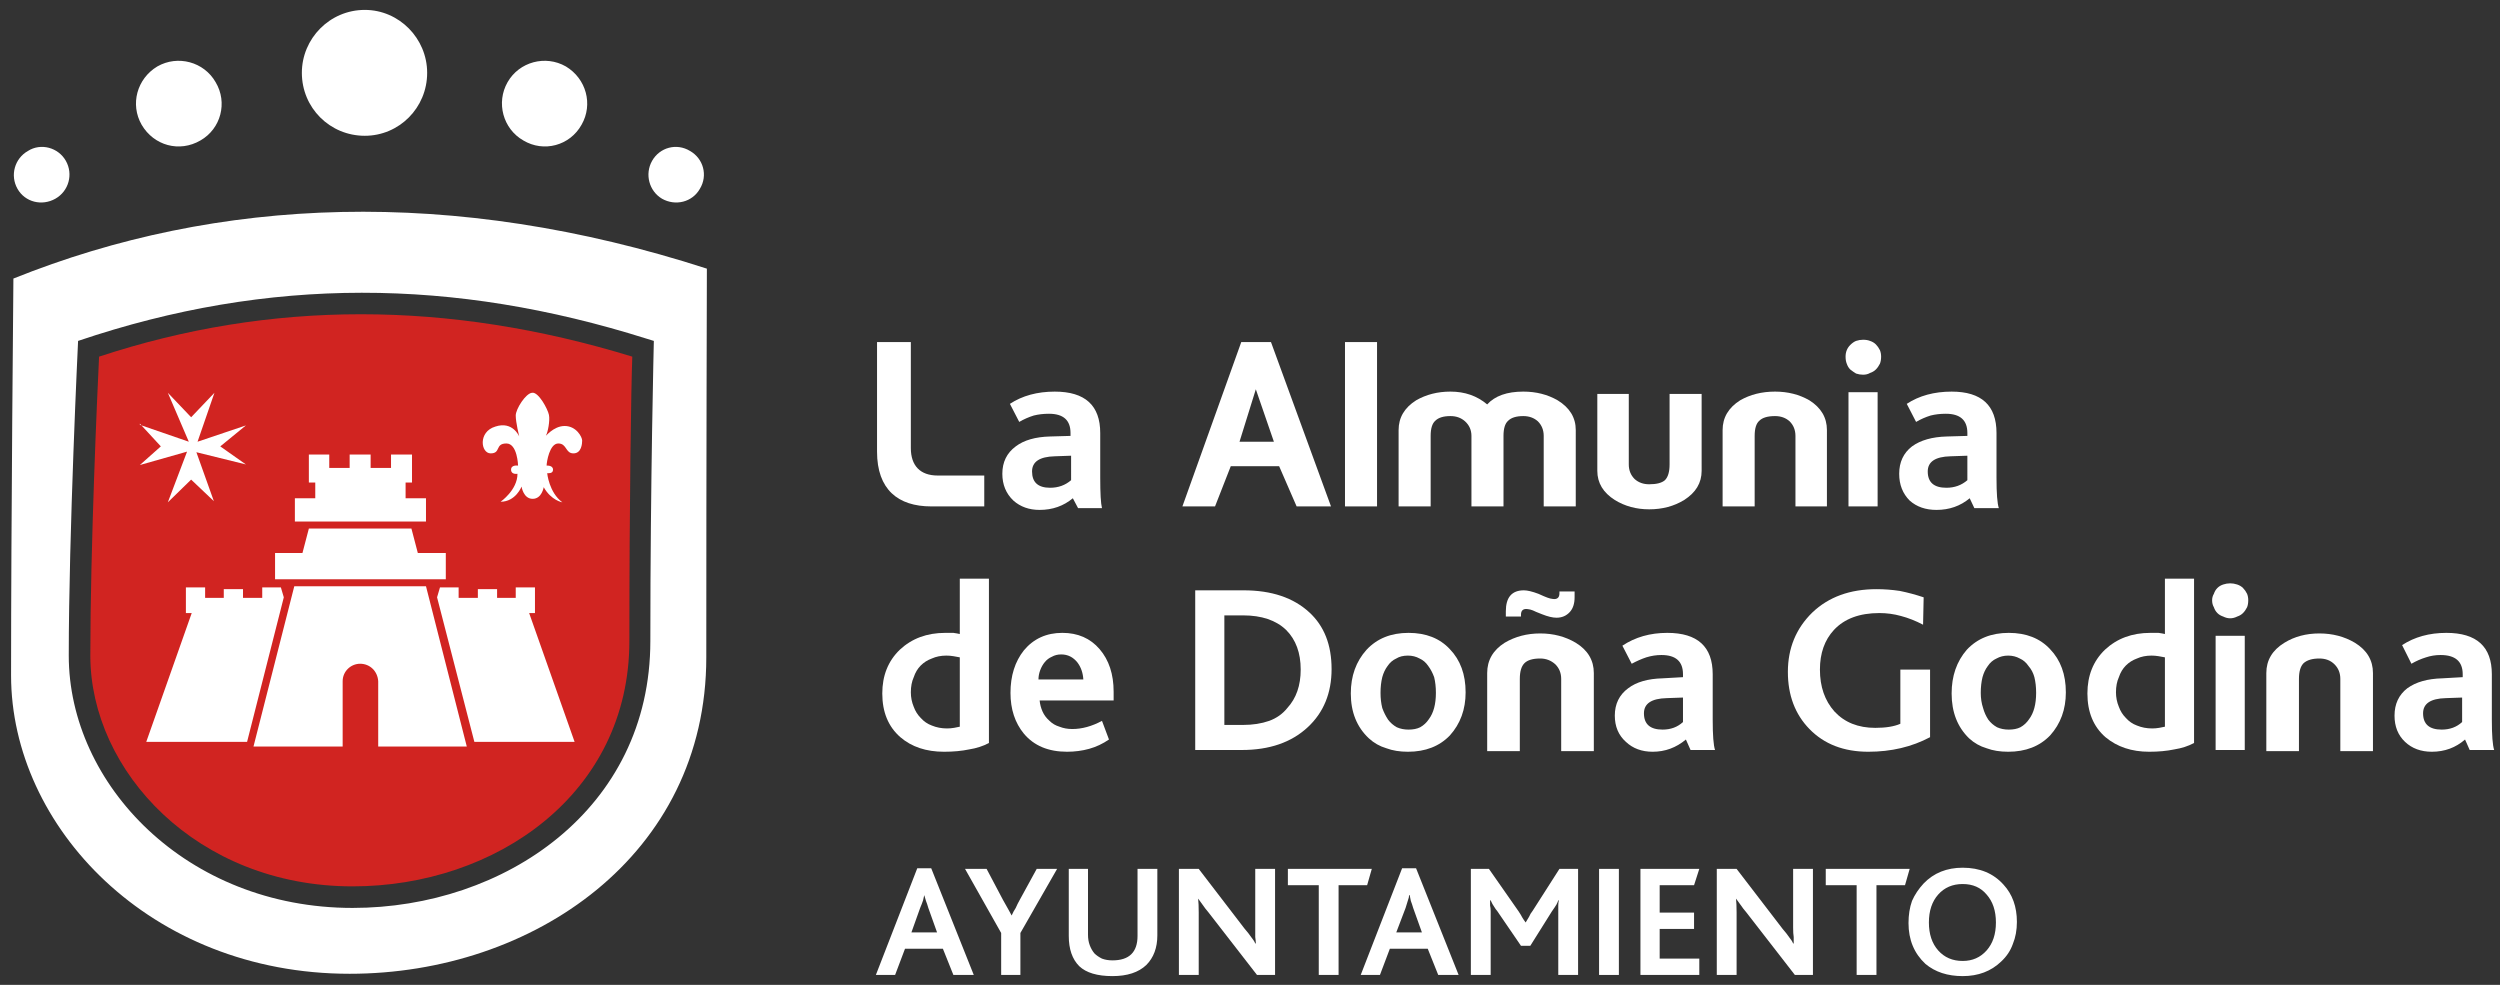
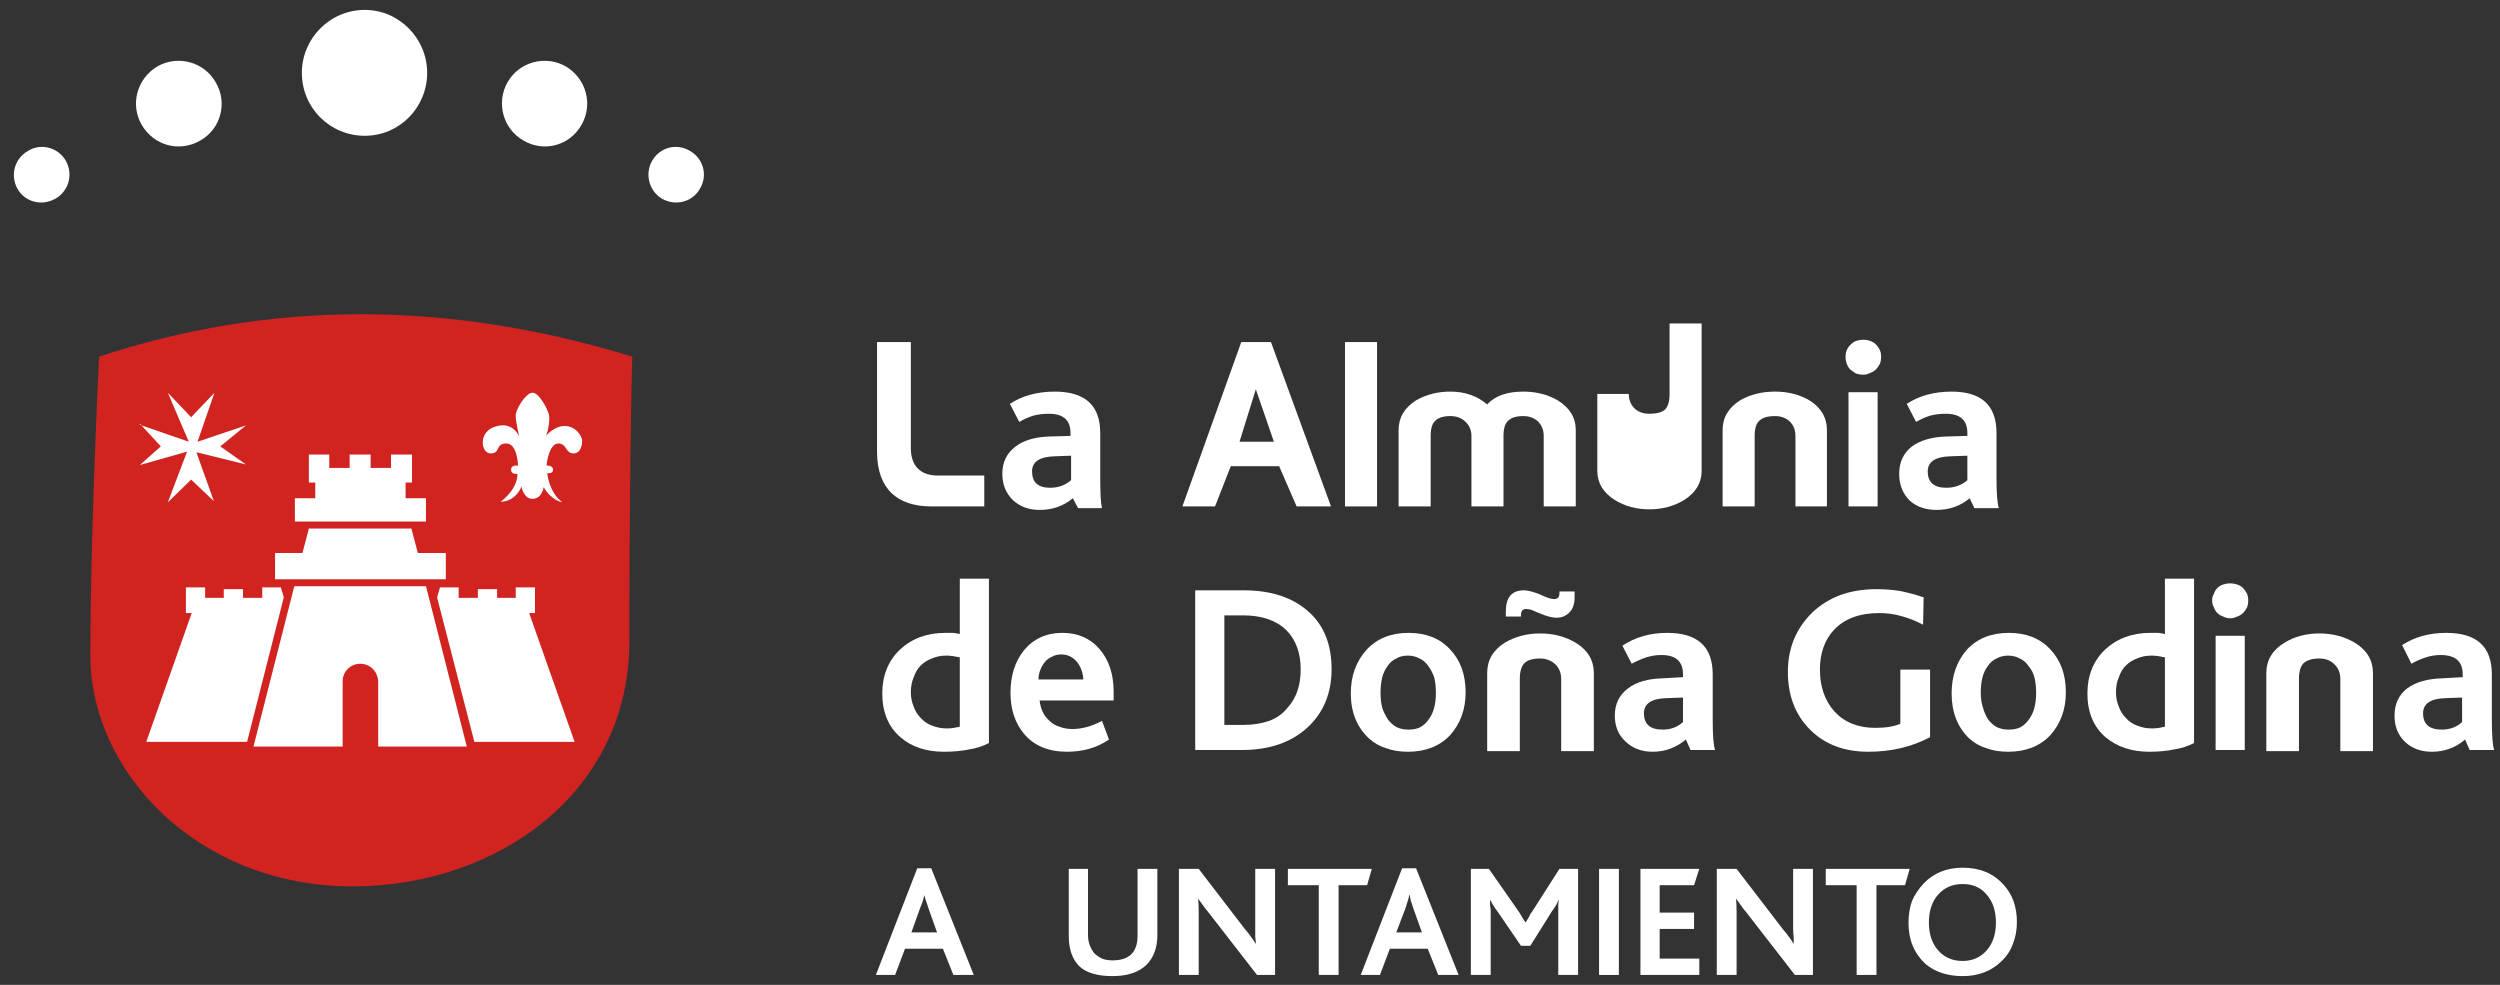
<svg xmlns="http://www.w3.org/2000/svg" version="1.2" viewBox="0 0 429 169" width="429" height="169">
  <rect x="0" y="0" width="429" height="169" fill="#333333" stroke="none" />
  <title>Primer plano</title>
  <style>
		.s0 { fill: #ffffff } 
		.s1 { fill: #d12421 } 
	</style>
  <g id="Primer plano">
    <path id="&lt;Path&gt;" class="s0" d="m407.2 128.9h-5.6v-12.4q0-1.5-1-2.5-1-1-2.6-1-1.8 0-2.7 0.8-0.8 0.8-0.8 2.7v12.4h-5.6v-13.4q0-3.3 3.1-5.2 2.6-1.6 6-1.6 3.4 0 6.1 1.6 3.1 1.9 3.1 5.2z" />
    <path id="&lt;Compound Path&gt;" fill-rule="evenodd" class="s0" d="m169.7 127.5q-1.5 0.8-3.4 1.1-1.9 0.4-4.3 0.4-4.6 0-7.5-2.5-3.1-2.7-3.1-7.5 0-4.6 3-7.5 3.1-2.9 7.8-2.9 0.8 0 1.4 0 0.7 0.1 1.1 0.2v-9.5h5zm-5-14.7q-0.6-0.1-1.1-0.2-0.6-0.1-1.2-0.1-1.4 0-2.5 0.5-1.1 0.4-1.9 1.2-0.8 0.8-1.2 2-0.5 1.1-0.5 2.6 0 1.3 0.5 2.5 0.4 1.1 1.2 1.9 0.8 0.9 1.9 1.3 1.2 0.5 2.6 0.5 0.6 0 1.2-0.1 0.5-0.1 1-0.2z" />
    <path id="&lt;Compound Path&gt;" fill-rule="evenodd" class="s0" d="m178.4 120.2q0.1 1 0.5 1.9 0.4 0.9 1.2 1.6 0.7 0.7 1.7 1 1 0.4 2.2 0.4 2.5 0 5.1-1.4l1.2 3.2q-1.6 1.1-3.4 1.6-1.8 0.5-3.8 0.5-4.8 0-7.4-3.1-2.3-2.8-2.3-7 0-4.4 2.3-7.3 2.5-3 6.6-3 4 0 6.4 2.8 2.4 2.8 2.4 7.3v1.5zm7.5-3.6q-0.1-1.7-1-2.9-1.1-1.4-2.8-1.4-0.9 0-1.6 0.4-0.7 0.3-1.2 0.9-0.5 0.6-0.8 1.4-0.3 0.8-0.3 1.6z" />
    <path id="&lt;Compound Path&gt;" fill-rule="evenodd" class="s0" d="m228.5 114.8q0 6.2-4.1 10-4.2 3.9-11.3 3.9h-8v-27.4h8.3q7.2 0 11.3 3.8 3.8 3.5 3.8 9.7zm-5.3 0.1q0-4.3-2.5-6.8-2.6-2.5-7.4-2.5h-3.2v18.8h3.2q2.5 0 4.5-0.7 1.9-0.7 3.1-2.2 2.3-2.5 2.3-6.6z" />
    <path id="&lt;Compound Path&gt;" fill-rule="evenodd" class="s0" d="m251.5 118.8q0 4.4-2.7 7.4-2.7 2.8-7.2 2.8-2.1 0-3.7-0.6-1.7-0.5-3-1.7-3.1-2.9-3.1-7.7 0-4.5 2.7-7.5 2.7-2.9 7.2-2.9 4.5 0 7.1 2.8 2.7 2.8 2.7 7.4zm-5.1 0.1q0-1.5-0.3-2.7-0.4-1.1-1-1.9-0.6-0.9-1.5-1.3-0.9-0.5-2-0.5-1.2 0-2 0.5-0.9 0.4-1.5 1.3-0.6 0.8-0.9 1.9-0.3 1.2-0.3 2.7 0 1.4 0.3 2.6 0.4 1.1 1 2 0.6 0.8 1.5 1.3 0.9 0.4 2 0.4 1.2 0 2-0.4 0.9-0.5 1.5-1.4 1.2-1.6 1.2-4.5z" />
    <g id="&lt;Group&gt;">
      <path id="&lt;Path&gt;" class="s0" d="m273.5 128.9h-5.6v-12.4q0-1.5-1-2.5-1.1-1-2.6-1-1.9 0-2.7 0.8-0.8 0.8-0.8 2.7v12.4h-5.6v-13.4q0-3.3 3-5.2 2.7-1.6 6.1-1.6 3.4 0 6.1 1.6 3.1 1.9 3.1 5.2z" />
      <path id="&lt;Path&gt;" class="s0" d="m270.2 102.5q0 1.6-0.8 2.5-0.9 1-2.3 1-1 0-2.5-0.6l-1-0.4q-0.6-0.3-1-0.4-0.5-0.1-0.7-0.1-0.9 0-0.9 1v0.3h-2.6v-0.9q0-3.6 3.1-3.6 0.9 0 2.5 0.6l0.9 0.4q0.7 0.3 1.1 0.4 0.5 0.1 0.7 0.1 0.9 0 0.9-1v-0.3h2.6z" />
    </g>
    <path id="&lt;Compound Path&gt;" fill-rule="evenodd" class="s0" d="m290.1 128.7l-0.8-1.8q-2.5 2.1-5.7 2.1-2.8 0-4.6-1.7-1.9-1.7-1.9-4.5 0-3 2.3-4.7 2.1-1.6 5.9-1.7l3.5-0.2v-0.5q0-3.3-3.7-3.3-1.3 0-2.6 0.4-1.2 0.4-2.5 1.1l-1.6-3.1q3.3-2.2 7.7-2.2 7.8 0 7.8 7.1v7.8q0 4 0.4 5.2zm-1.3-9l-2.8 0.1q-3.9 0.1-3.9 2.6 0 2.8 3.2 2.8 2.1 0 3.5-1.3z" />
    <path id="&lt;Compound Path&gt;" class="s0" d="m331.2 126.5q-4.7 2.5-10.6 2.5-6.3 0-10.1-3.9-3.7-3.8-3.7-9.8 0-6.1 4.2-10.2 4.2-4 11-4 2 0 4 0.3 2 0.4 4.1 1.1l-0.1 4.7q-1.9-1-3.8-1.5-1.8-0.5-3.7-0.5-5.1 0-7.8 2.9-2.4 2.6-2.4 6.8 0 4.4 2.5 7.2 2.6 2.8 7 2.8 2.7 0 4.3-0.7v-9.3h5.1z" />
    <path id="&lt;Compound Path&gt;" fill-rule="evenodd" class="s0" d="m354.5 118.8q0 4.4-2.7 7.4-2.7 2.8-7.2 2.8-2.1 0-3.7-0.6-1.7-0.5-3-1.7-3-2.9-3-7.7 0-4.5 2.6-7.5 2.7-2.9 7.2-2.9 4.5 0 7.1 2.8 2.7 2.8 2.7 7.4zm-5.1 0.1q0-1.5-0.3-2.7-0.3-1.1-1-1.9-0.6-0.9-1.5-1.3-0.9-0.5-2-0.5-1.1 0-2 0.5-0.9 0.4-1.5 1.3-0.6 0.8-0.9 1.9-0.3 1.2-0.3 2.7 0 1.4 0.4 2.6 0.3 1.1 0.9 2 0.6 0.8 1.5 1.3 0.9 0.4 2 0.4 1.2 0 2-0.4 0.9-0.5 1.5-1.4 1.2-1.6 1.2-4.5z" />
    <path id="&lt;Compound Path&gt;" fill-rule="evenodd" class="s0" d="m376.5 127.5q-1.5 0.8-3.4 1.1-1.9 0.4-4.3 0.4-4.5 0-7.5-2.5-3.1-2.7-3.1-7.5 0-4.6 3-7.5 3.1-2.9 7.8-2.9 0.8 0 1.4 0 0.7 0.1 1.1 0.2v-9.5h5zm-5-14.7q-0.6-0.1-1.1-0.2-0.6-0.1-1.2-0.1-1.4 0-2.5 0.5-1.1 0.4-1.9 1.2-0.8 0.8-1.2 2-0.5 1.1-0.5 2.6 0 1.3 0.5 2.5 0.4 1.1 1.2 1.9 0.8 0.9 1.9 1.3 1.2 0.5 2.6 0.5 0.6 0 1.2-0.1 0.5-0.1 1-0.2z" />
    <path id="&lt;Compound Path&gt;" class="s0" d="m385.8 103q0 0.7-0.2 1.2-0.3 0.6-0.7 1-0.4 0.4-1 0.6-0.6 0.3-1.2 0.3-0.6 0-1.2-0.3-0.6-0.2-1-0.6-0.4-0.4-0.6-1-0.3-0.5-0.3-1.2 0-0.6 0.3-1.1 0.2-0.6 0.6-1 0.4-0.4 1-0.6 0.6-0.2 1.2-0.2 0.6 0 1.2 0.2 0.6 0.2 1 0.6 0.4 0.4 0.7 1 0.2 0.5 0.2 1.1zm-5.6 6.1h5v19.6h-5z" />
    <g id="&lt;Group&gt;">
      <path id="&lt;Path&gt;" class="s0" d="m168.9 86.9h-9.1c-5.7 0-9.3-2.9-9.3-9.4v-18.8h5.8v18.2c0 3 1.6 4.7 4.6 4.7 1.4 0 8 0 8 0z" />
      <path id="&lt;Compound Path&gt;" fill-rule="evenodd" class="s0" d="m228.4 86.9h-5.9l-3-6.9h-8.3l-2.7 6.9h-5.6l10.1-28.2h5.1zm-9.8-11.1l-3.1-9-2.8 9z" />
      <path id="&lt;Path&gt;" class="s0" d="m313.5 86.9h-5.4v-12.1q0-1.5-1-2.5-1-0.9-2.5-0.9-1.9 0-2.7 0.8-0.8 0.7-0.8 2.6v12.1h-5.5v-13.1q0-3.2 3-5.1 2.6-1.5 6-1.5 3.3 0 5.9 1.5 3 1.9 3 5.1z" />
-       <path id="&lt;Path&gt;" class="s0" d="m292 80.8q0 3.1-3 5-2.6 1.6-6 1.6-3.3 0-5.9-1.6-3-1.9-3-5v-13.2h5.4v12.1q0 1.5 1 2.5 1 0.9 2.5 0.9 1.9 0 2.7-0.7 0.8-0.8 0.8-2.7v-12.1h5.5z" />
+       <path id="&lt;Path&gt;" class="s0" d="m292 80.8q0 3.1-3 5-2.6 1.6-6 1.6-3.3 0-5.9-1.6-3-1.9-3-5v-13.2h5.4q0 1.5 1 2.5 1 0.9 2.5 0.9 1.9 0 2.7-0.7 0.8-0.8 0.8-2.7v-12.1h5.5z" />
      <path id="&lt;Path&gt;" class="s0" d="m270.4 86.9h-5.5v-12.1q0-1.5-1-2.5-1-0.9-2.5-0.9-1.8 0-2.6 0.8-0.8 0.7-0.8 2.6v12.1h-5.5v-12.1q0-1.5-1.1-2.5-1-0.9-2.5-0.9-1.8 0-2.6 0.8-0.8 0.7-0.8 2.6v12.1h-5.5v-13.1q0-3.2 3-5.1 2.6-1.5 5.9-1.5 3.7 0 6.3 2.2 2-2.2 6.2-2.2 3.3 0 5.9 1.5 3.1 1.9 3.1 5.1z" />
      <path id="&lt;Path&gt;" class="s0" d="m230.8 58.7h5.5v28.2h-5.5z" />
      <path id="&lt;Compound Path&gt;" fill-rule="evenodd" class="s0" d="m338.8 87.2l-0.8-1.7q-2.4 2-5.7 2-2.8 0-4.6-1.6-1.8-1.8-1.8-4.6 0-3 2.2-4.7 2.2-1.6 6-1.7l3.5-0.1v-0.5q0-3.3-3.7-3.3-1.4 0-2.6 0.3-1.3 0.4-2.5 1.1l-1.6-3.1q3.2-2.1 7.7-2.1 7.7 0 7.7 7.1v7.7q0 4 0.4 5.2zm-1.2-9l-2.9 0.1q-3.9 0.1-3.9 2.6 0 2.8 3.2 2.8 2.1 0 3.6-1.3z" />
      <path id="&lt;Compound Path&gt;" fill-rule="evenodd" class="s0" d="m185 87.2l-0.9-1.7q-2.4 2-5.7 2-2.7 0-4.5-1.6-1.9-1.8-1.9-4.6 0-3 2.3-4.7 2.1-1.6 5.9-1.7l3.5-0.1v-0.5q0-3.3-3.7-3.3-1.4 0-2.6 0.3-1.3 0.4-2.5 1.1l-1.6-3.1q3.2-2.1 7.7-2.1 7.8 0 7.8 7.1v7.7q0 4 0.3 5.2zm-1.2-9l-2.8 0.1q-3.9 0.1-3.9 2.6 0 2.8 3.1 2.8 2.1 0 3.6-1.3z" />
      <path id="&lt;Compound Path&gt;" class="s0" d="m322.8 61.2q0 0.7-0.2 1.2-0.3 0.6-0.7 1-0.4 0.4-1 0.6-0.5 0.3-1.2 0.3-0.6 0-1.2-0.2-0.5-0.3-1-0.7-0.4-0.4-0.6-1-0.2-0.5-0.2-1.2 0-0.6 0.2-1.1 0.2-0.5 0.6-0.9 0.5-0.5 1-0.7 0.6-0.2 1.2-0.2 0.7 0 1.2 0.2 0.6 0.2 1 0.6 0.4 0.4 0.7 1 0.2 0.5 0.2 1.1zm-5.6 6.1h5v19.6h-5z" />
    </g>
    <path id="&lt;Compound Path&gt;" fill-rule="evenodd" class="s0" d="m423.8 128.7l-0.8-1.8q-2.4 2.1-5.7 2.1-2.8 0-4.6-1.7-1.8-1.7-1.8-4.5 0-3 2.2-4.7 2.2-1.6 6-1.7l3.5-0.2v-0.5q0-3.3-3.8-3.3-1.3 0-2.5 0.4-1.3 0.4-2.5 1.1l-1.6-3.2q3.2-2.1 7.6-2.1 7.8 0 7.8 7.1v7.8q0 4 0.4 5.2zm-1.3-9l-2.8 0.1q-3.9 0.1-3.9 2.6 0 2.8 3.2 2.8 2.1 0 3.5-1.3z" />
    <g id="&lt;Group&gt;">
      <path id="&lt;Path&gt;" class="s0" d="m62.6 23.3c-6 0-10.8-4.8-10.8-10.8 0-5.9 4.8-10.8 10.8-10.8 5.9 0 10.7 4.9 10.7 10.8 0 6-4.8 10.8-10.7 10.8z" />
      <path id="&lt;Path&gt;" class="s0" d="m99.8 21.4c-2 3.6-6.5 4.8-10 2.7-3.5-2-4.7-6.5-2.7-10 2-3.5 6.5-4.7 10-2.7 3.5 2.1 4.7 6.5 2.7 10z" />
      <path id="&lt;Path&gt;" class="s0" d="m120.1 32.4c-1.3 2.3-4.2 3-6.5 1.7-2.2-1.3-3-4.2-1.7-6.5 1.3-2.3 4.2-3.1 6.5-1.7 2.3 1.3 3.1 4.2 1.7 6.5z" />
      <path id="&lt;Path&gt;" class="s0" d="m24.3 21.4c-2-3.5-0.8-7.9 2.7-10 3.5-2 8-0.8 10 2.7 2.1 3.5 0.9 8-2.6 10-3.6 2.1-8 0.9-10.1-2.7z" />
      <path id="&lt;Path&gt;" class="s0" d="m3 32.4c-1.3-2.3-0.5-5.2 1.8-6.5 2.2-1.4 5.2-0.6 6.5 1.7 1.3 2.3 0.5 5.2-1.8 6.5-2.3 1.3-5.2 0.6-6.5-1.7z" />
      <g id="&lt;Group&gt;">
-         <path id="&lt;Compound Path&gt;" fill-rule="evenodd" class="s0" d="m2.3 47.8c35.1-14.1 75.4-15.8 119-1.7 0 0-0.1 32.6-0.1 66.7 0 34-29.8 54.3-61.2 54.3-34.3 0-58.1-25.3-58.1-51.2 0-25.8 0.4-68.1 0.4-68.1zm108.6 10.3c-33-10.4-64.7-10.7-97.5 0.4 0 0-1.6 33.1-1.6 54 0 22.1 20.2 43.3 48.7 43.3 26 0 51.1-16.9 51.1-45.8 0-27.5 0.6-51.5 0.6-51.5z" />
        <path id="&lt;Path&gt;" class="s1" d="m108.5 61.2c-31.6-9.7-62.1-9.7-91.5 0-0.3 6.1-1.5 33-1.5 51.3 0 19.8 18.3 39.6 45 39.6 24.6 0 47.5-15.9 47.5-42.1 0-23.5 0.3-43.5 0.5-48.8z" />
        <path id="&lt;Path&gt;" class="s0" d="m76.5 99.4h-29.3v-4.5h4.7l1.1-4.2h17.6l1.1 4.2h4.8z" />
        <path id="&lt;Path&gt;" class="s0" d="m73.1 89.5h-22.5v-4h3.5v-2.7h-1.1v-4.8h3.5v2.3h3.5v-2.3h3.6v2.3h3.5v-2.3h3.6v4.8h-1.1v2.7h3.5z" />
        <path id="&lt;Path&gt;" class="s0" d="m42.4 127.3h-17.3l7.8-22.1h-1v-4.4h3.3v1.8h3.2v-1.5h3.3v1.5h3.3v-1.8h3.2l0.5 1.7z" />
        <path id="&lt;Path&gt;" class="s0" d="m81.4 127.3h17.2l-7.8-22.1h1v-4.4h-3.3v1.8h-3.2v-1.5h-3.3v1.5h-3.3v-1.8h-3.2l-0.5 1.7z" />
        <path id="&lt;Path&gt;" class="s0" d="m80.1 128.1h-15.2v-11.2c-0.1-1.7-1.4-3-3.1-3-1.6 0-3 1.3-3 3v11.2h-15.3l7-27.5h22.6z" />
        <path id="&lt;Path&gt;" class="s0" d="m24 72.9l8.4 2.9-3.6-8.4 4 4.2 4-4.2-2.9 8.4 8.3-2.8-4.4 3.6 4.4 3.1-8.5-2.1 3 8.4-3.9-3.7-4 3.9 3.3-8.7-8.1 2.3 3.6-3.2-3.6-3.9" />
        <path id="&lt;Path&gt;" class="s0" d="m88.9 79.9c0 0-0.1-3.8-2-3.8-2 0-0.9 1.7-2.7 1.7-1.7 0-2.2-3.7 0.8-4.6 3-1 4.1 1.7 4.1 1.7 0 0-0.6-2.4-0.6-3.6 0-1.1 1.7-3.8 2.8-3.9 1.1-0.2 2.7 2.8 2.9 3.8 0.2 1-0.2 3-0.5 3.5-0.2 0.4 1.2-1.6 3.2-1.6 2 0 3 1.9 3 2.5 0 0.5-0.1 2.2-1.5 2.2-1.4 0-1.1-1.7-2.6-1.7-1.5 0-2 3.2-2 3.8 0 0 1.1-0.1 1.1 0.7 0 0.7-0.8 0.6-1 0.6 0 0 0.3 3.3 2.6 5 0 0-1.9-0.3-3.2-2.6 0 0-0.3 2-1.9 2-1.6 0-1.9-2.1-1.9-2.1 0 0-1 2.6-3.6 2.6 0 0 2.9-2 2.9-4.8 0 0-1.1 0.2-1.1-0.7 0-0.9 1.2-0.7 1.2-0.7z" />
      </g>
    </g>
    <g id="&lt;Group&gt;">
      <g id="&lt;Group&gt;">
        <path id="&lt;Compound Path&gt;" fill-rule="evenodd" class="s0" d="m163.6 167.3l-1.8-4.5h-6.5l-1.7 4.5h-3.3l7.1-18.3h2.4l7.3 18.3zm-4.3-11.5q-0.2-0.7-0.4-1.2-0.2-0.6-0.3-1-0.1 0.4-0.2 0.9-0.2 0.6-0.5 1.3l-1.5 4.2h4.4z" />
-         <path id="&lt;Compound Path&gt;" class="s0" d="m175.1 160.1v7.2h-3.3v-7.2l-6.2-11h3.7l2.8 5.3q0.5 0.9 0.9 1.6 0.4 0.7 0.6 1.1 0.3-0.7 0.7-1.3 0.3-0.7 0.7-1.4l2.9-5.3h3.5z" />
        <path id="&lt;Compound Path&gt;" class="s0" d="m198.6 160.5q0 3.2-1.9 5.1-2 1.9-5.8 1.9-3.9 0-5.7-1.7-1.8-1.8-1.8-5.2v-11.5h3.3v11.3q0 1 0.3 1.8 0.3 0.8 0.8 1.4 0.5 0.5 1.3 0.9 0.8 0.3 1.8 0.3 4.3 0 4.3-4.2v-11.5h3.4z" />
        <path id="&lt;Compound Path&gt;" class="s0" d="m215.7 167.3l-8.3-10.7q-0.6-0.7-1-1.3-0.5-0.7-0.8-1.1 0.1 0.9 0.1 2.4v10.7h-3.4v-18.2h3.4l7.9 10.3q0.7 0.8 1.1 1.4 0.5 0.6 0.7 1.1h0.1q0-0.4-0.1-1.1 0-0.6 0-1.6v-10.1h3.4v18.2z" />
        <path id="&lt;Compound Path&gt;" class="s0" d="m234.6 151.9h-4.9v15.4h-3.4v-15.4h-5.3v-2.8h14.4z" />
        <path id="&lt;Compound Path&gt;" fill-rule="evenodd" class="s0" d="m246.8 167.3l-1.8-4.5h-6.5l-1.7 4.5h-3.3l7.1-18.3h2.4l7.3 18.3zm-4.3-11.5q-0.2-0.7-0.4-1.2-0.1-0.6-0.2-1h-0.1q0 0.4-0.2 0.9-0.2 0.6-0.4 1.3l-1.6 4.2h4.4z" />
        <path id="&lt;Compound Path&gt;" class="s0" d="m267.4 167.3v-10.8q0-0.6 0-1.1 0-0.5 0.1-0.9h-0.1q-0.1 0.3-0.3 0.7-0.3 0.5-0.8 1.2l-3.7 5.9h-1.6l-4.1-6q-0.2-0.2-0.5-0.7-0.3-0.4-0.6-1.1h-0.1q0 0.4 0 0.9 0.1 0.4 0.1 1v10.9h-3.4v-18.2h3.1l5.1 7.3q0.4 0.6 0.6 1 0.3 0.5 0.6 0.9 0.3-0.5 0.6-1 0.2-0.5 0.6-1l4.6-7.2h3.2v18.2z" />
        <path id="&lt;Compound Path&gt;" class="s0" d="m274.4 149.1h3.4v18.2h-3.4z" />
        <path id="&lt;Compound Path&gt;" class="s0" d="m281.5 167.3v-18.2h10.1l-0.9 2.8h-5.9v4.7h5.9v2.8h-5.9v5.1h6.8v2.8z" />
        <path id="&lt;Compound Path&gt;" class="s0" d="m308 167.3l-8.3-10.7q-0.6-0.7-1-1.3-0.5-0.7-0.8-1.1 0.1 0.9 0.1 2.4v10.7h-3.4v-18.2h3.4l7.9 10.3q0.7 0.8 1.1 1.4 0.5 0.6 0.7 1.1h0.1q0-0.4 0-1.1-0.1-0.6-0.1-1.6v-10.1h3.4v18.2z" />
        <path id="&lt;Compound Path&gt;" class="s0" d="m326.9 151.9h-4.9v15.4h-3.4v-15.4h-5.3v-2.8h14.4z" />
        <path id="&lt;Compound Path&gt;" fill-rule="evenodd" class="s0" d="m346.1 158.2q0 2.1-0.7 3.8-0.6 1.7-2 3-2.6 2.5-6.6 2.5-3.9 0-6.4-2.1-2.9-2.7-2.9-7 0-2.1 0.6-3.8 0.7-1.6 2-3 2.6-2.7 6.7-2.7 4.4 0 7 2.9 2.3 2.5 2.3 6.4zm-3.6 0.1q0-3-1.6-4.8-1.5-1.8-4.1-1.8-2.6 0-4.2 1.8-1.6 1.8-1.6 4.8 0 3 1.6 4.8 1.6 1.8 4.2 1.8 2.5 0 4.1-1.8 1.6-1.8 1.6-4.8z" />
      </g>
    </g>
  </g>
</svg>